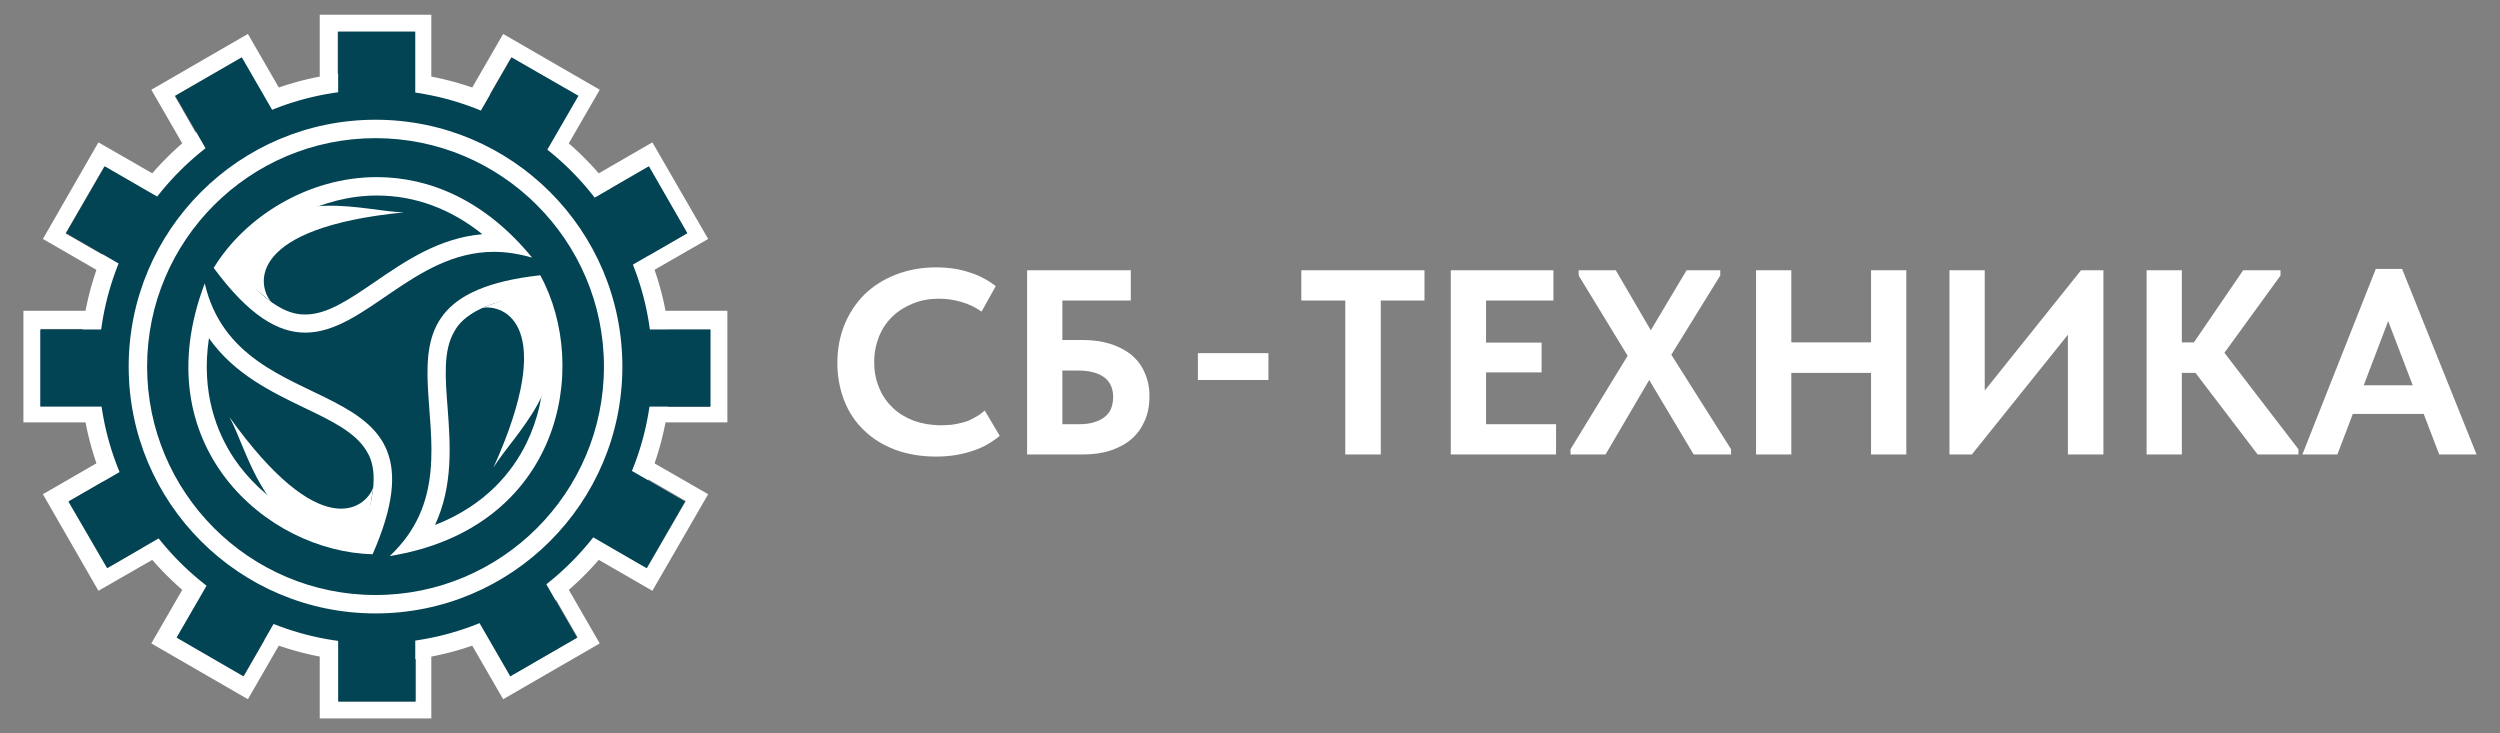
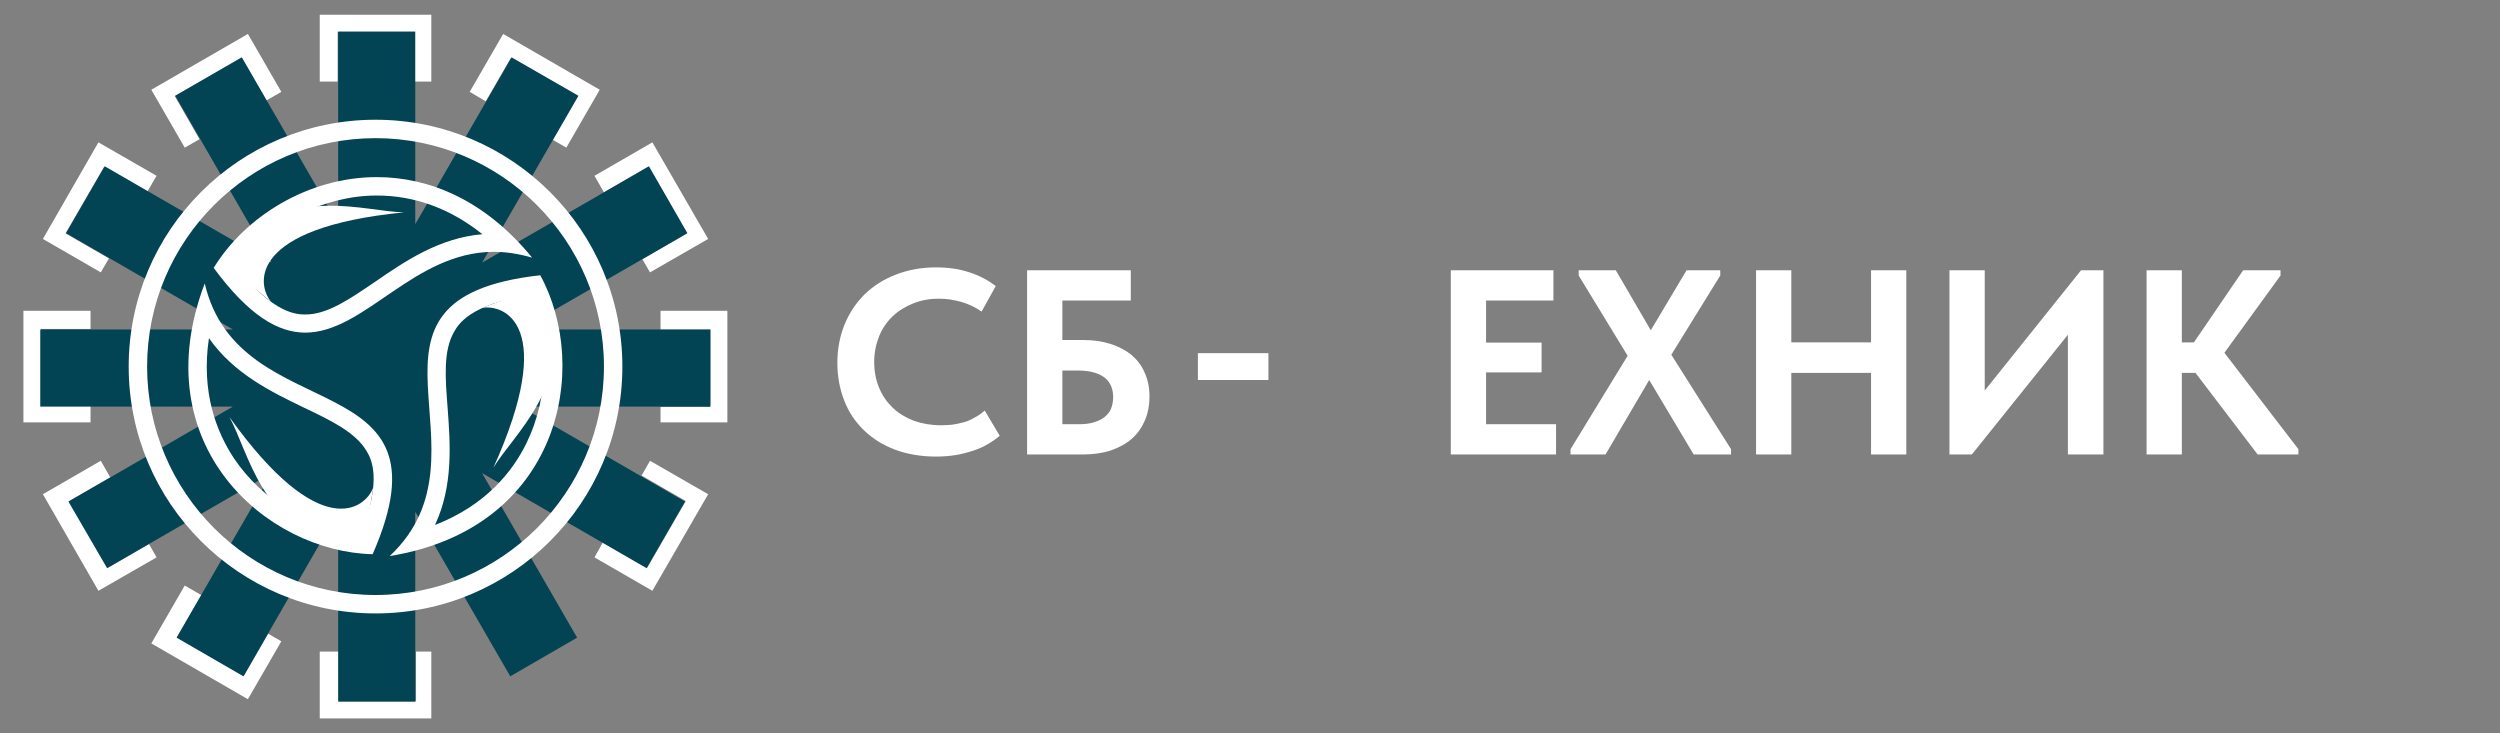
<svg xmlns="http://www.w3.org/2000/svg" version="1.1" id="Слой_1" x="0px" y="0px" viewBox="0 0 950 278.6" style="enable-background:new 0 0 950 278.6;" xml:space="preserve">
  <rect x="0" y="0" width="950" height="278.6" fill="#808080" stroke="none" />
  <style type="text/css"> .st0{fill:#FFFFFF;} .st1{fill:#024354;} </style>
  <g id="Слой_1_00000056418674386403296630000014160376098949182892_"> </g>
  <g id="Слой_2_00000021094093767268664260000014660231456697179555_">
    <g>
      <g>
        <g>
          <g>
            <polygon class="st0" points="158.1,247.6 158.1,266.5 128.8,266.5 128.8,247.6 121.5,247.6 121.5,273 163.9,273 163.9,247.6 " />
-             <polygon class="st0" points="215.2,222.5 209.9,225.5 219.5,242.2 194.1,256.8 184.5,240.2 178.5,243.7 191.2,265.7 227.9,244.5 " />
            <polygon class="st0" points="247,175.1 243.8,180.7 260.6,190.4 245.9,215.8 229.1,206.1 225.9,211.8 247.9,224.5 269.1,187.8 " />
            <polygon class="st0" points="15.6,154.3 15.6,125 34.4,125 34.4,118.1 8.9,118.1 8.9,160.5 34.4,160.5 34.4,154.3 " />
            <polygon class="st0" points="92.7,256.8 67.3,242.2 76.6,226.2 70.2,222.5 57.5,244.5 94.2,265.7 106.9,243.7 101.9,240.8 " />
            <polygon class="st0" points="40.9,215.8 26.3,190.4 41.9,181.4 38.3,175.1 16.3,187.8 37.4,224.5 59.5,211.8 56.6,206.7 " />
            <polygon class="st0" points="121.5,5.6 121.5,31 128.3,31 128.3,12.1 157.6,12.1 157.6,31 163.9,31 163.9,5.6 " />
            <polygon class="st0" points="66.4,36.5 91.7,21.9 101.2,38.2 106.9,34.9 94.2,12.9 57.5,34.1 70.2,56.1 75.8,52.9 " />
            <polygon class="st0" points="24.9,88.7 39.6,63.3 56,72.8 59.5,66.8 37.4,54.1 16.3,90.8 38.3,103.5 41.4,98.2 " />
            <polygon class="st0" points="251,118.1 251,125.3 269.8,125.3 269.8,154.6 251,154.6 251,160.5 276.4,160.5 276.4,118.1 " />
            <polygon class="st0" points="191.2,12.9 178.5,34.9 184.6,38.5 194.2,21.9 219.6,36.5 210,53.1 215.2,56.1 227.9,34.1 " />
            <polygon class="st0" points="247.9,54.1 225.9,66.8 229.5,73.1 246.4,63.3 261,88.7 244.1,98.5 247,103.5 269.1,90.8 " />
          </g>
          <g>
-             <ellipse class="st1" cx="142.7" cy="139.3" rx="108.7" ry="108.7" />
-             <path class="st0" d="M142.7,34.1c58,0,105.2,47.2,105.2,105.2s-47.2,105.2-105.2,105.2S37.5,197.3,37.5,139.3 S84.7,34.1,142.7,34.1 M142.7,27.1c-62,0-112.2,50.2-112.2,112.2s50.2,112.2,112.2,112.2s112.2-50.2,112.2-112.2 S204.6,27.1,142.7,27.1L142.7,27.1z" />
-           </g>
+             </g>
          <g>
            <polygon class="st1" points="270,125.2 197.8,125.2 261.2,88.6 246.6,63.2 183.2,99.8 219.8,36.4 194.4,21.8 157.8,85.2 157.8,12 128.5,12 128.5,85.2 91.9,21.8 66.6,36.4 103.2,99.8 39.8,63.2 25.1,88.6 88.5,125.2 15.3,125.2 15.3,154.5 88.5,154.5 26,190.6 40.7,215.9 103.2,179.8 67.1,242.3 92.5,257 128.5,194.5 128.5,266.6 157.8,266.6 157.8,194.5 193.9,257 219.3,242.3 183.2,179.8 245.7,215.9 260.3,190.6 197.8,154.5 270,154.5 " />
          </g>
        </g>
        <g>
          <path class="st0" d="M142.7,52.5c47.8,0,86.8,38.9,86.8,86.8s-38.9,86.8-86.8,86.8s-86.8-38.9-86.8-86.8S94.8,52.5,142.7,52.5 M142.7,45.5c-51.8,0-93.8,42-93.8,93.8s42,93.8,93.8,93.8s93.8-42,93.8-93.8S194.5,45.5,142.7,45.5L142.7,45.5z" />
        </g>
        <g>
          <g>
            <g>
              <g>
                <path class="st0" d="M143.2,74.3c14.4,0,28,5,40.1,14.7c-16.4,1.4-29.3,10.2-40.8,18.1c-9.7,6.6-18.1,12.4-26.4,12.4 c-3.1,0-12,0-26.2-17.9C101.8,85.1,122.7,74.3,143.2,74.3 M143.2,67.3c-26.1,0-50.1,15-62,34.5 c13.5,18.3,24.6,24.6,34.8,24.6c22.6,0,41.2-30.7,71.7-30.7c4.5,0,9.3,0.7,14.5,2.2C184.3,76,163.1,67.3,143.2,67.3 L143.2,67.3z" />
              </g>
            </g>
            <g>
              <path class="st0" d="M103.1,114.8c-5.7-6.7-8.7-28.3,50.4-34.1c-14.8-0.3-42.5-10.3-61.4,11.7c-3.8,9.2-5.1,9.1-5.1,9.1 L103.1,114.8z" />
            </g>
          </g>
          <g>
            <g>
              <g>
                <path class="st0" d="M79.4,128.5c9.5,13.6,23.9,20.5,36.1,26.4c10.5,5,19.6,9.4,23.8,16.5c1.6,2.7,6.2,10.4-2.3,31.9 c-18.8-2-37.2-13-48-29C82.4,164.4,76.3,149.2,79.4,128.5 M77.8,107.7c-23.3,61.4,23.5,102,63.8,102.9 C173.9,137,90.9,163.9,77.8,107.7L77.8,107.7z" />
              </g>
            </g>
            <g>
              <path class="st0" d="M141.9,185.1c-3,8.3-20.2,21.6-54.7-26.6c7.1,13,12.4,42,40.8,47.4c9.9-1.3,10.4-0.2,10.4-0.2 L141.9,185.1z" />
            </g>
          </g>
          <g>
            <g>
              <g>
                <path class="st0" d="M201.2,112.2c7.7,17.2,7.4,38.7-1.1,56.1c-5.2,10.7-15.3,23.6-34.8,31.2c7-15,5.8-30.9,4.8-44.4 c-0.9-11.6-1.7-21.7,2.4-28.9C174,123.5,178.4,115.6,201.2,112.2 M205.3,104.6c-79.8,8.8-15.1,67.2-57.2,106.7 C212.9,200.8,224.6,139.9,205.3,104.6L205.3,104.6z" />
              </g>
            </g>
            <g>
              <path class="st0" d="M183.1,117c8.6-1.5,28.8,6.6,4.4,60.7c7.7-12.7,30.2-31.7,20.6-59c-6.1-7.9-5.4-8.9-5.4-8.9L183.1,117z" />
            </g>
          </g>
        </g>
      </g>
      <g>
        <g>
          <path class="st0" d="M340.2,170.9c-4.6-1.7-8.6-4.2-11.9-7.4s-5.8-6.9-7.5-11.3c-1.7-4.4-2.6-9.1-2.6-14.3s0.9-10,2.7-14.5 c1.8-4.4,4.3-8.2,7.6-11.5c3.3-3.2,7.2-5.7,11.8-7.5c4.6-1.8,9.7-2.8,15.3-2.8c4.7,0,9,0.6,12.8,1.9c3.8,1.2,7.1,3,10,5.2 l-5.4,9.7c-2.4-1.7-5-2.9-7.8-3.7c-2.8-0.8-5.6-1.2-8.5-1.2c-3.5,0-6.7,0.6-9.7,1.8c-3,1.2-5.6,2.8-7.8,4.9 c-2.2,2.1-3.9,4.6-5.1,7.5c-1.2,3-1.9,6.2-1.9,9.8s0.6,6.9,1.9,9.9c1.2,3,3,5.5,5.2,7.6s4.9,3.7,8,4.9c3.1,1.1,6.6,1.7,10.3,1.7 c1.3,0,2.7-0.1,4.1-0.2c1.4-0.2,2.9-0.5,4.4-0.9s2.9-1,4.2-1.8c1.4-0.7,2.7-1.6,3.9-2.7l5.7,9.6c-1.3,1.1-2.7,2.1-4.4,3.1 c-1.6,1-3.5,1.8-5.5,2.5c-2.1,0.7-4.3,1.3-6.7,1.7c-2.4,0.4-5,0.6-7.7,0.6C350,173.5,344.8,172.6,340.2,170.9z" />
          <path class="st0" d="M390.3,102.7h39.4v11.5h-26v15h7.8c3.9,0,7.4,0.5,10.5,1.5s5.8,2.4,8,4.2c2.2,1.9,3.9,4.1,5,6.8 c1.2,2.6,1.8,5.6,1.8,8.9c0,3.5-0.6,6.6-1.8,9.3c-1.2,2.7-2.8,5-5,6.9s-4.8,3.3-8,4.4c-3.1,1-6.6,1.5-10.5,1.5h-21.2 L390.3,102.7L390.3,102.7z M415.6,160.5c1.6-0.5,3-1.1,4.1-2s2-1.9,2.5-3.2s0.8-2.8,0.8-4.4c0-1.4-0.2-2.7-0.7-4 c-0.5-1.2-1.2-2.3-2.3-3.2c-1.1-0.9-2.4-1.6-4.1-2.1s-3.7-0.8-6.2-0.8h-6v20.4h6.3C412.1,161.2,414,161,415.6,160.5z" />
-           <path class="st0" d="M511.2,114.2h-16.7v-11.5h46.8v11.5h-16.6v58.5h-13.5V114.2z" />
          <path class="st0" d="M551.3,102.7h39v11.5h-25.6v16h21.1v11.3h-21.1v19.7h26.6v11.5h-40V102.7z" />
          <path class="st0" d="M596.8,170.7l21.7-35.5l-18.6-30.5v-2H614l13.3,22.8l13.6-22.8h12.8v2l-18.6,30.1l22.7,35.9v2h-14.2 l-16.9-28.3l-16.6,28.3h-13.3V170.7z" />
          <path class="st0" d="M680.7,172.7h-13.4v-70h13.4V172.7z M717.7,141.7H674v-11.6h43.7V141.7z M711,102.7h13.4v70H711V102.7z" />
          <path class="st0" d="M740.8,102.7h13.4v50.5l-2.4-1.8l39-48.7h8.5v70h-13.5v-54.6l5.3,2.5l-41.8,52.1h-8.5V102.7z" />
          <path class="st0" d="M829.1,172.7h-13.4v-70h13.4V172.7z M822.9,130.1h16.7v11.6h-16.7V130.1z M829.8,135.8l22.6-33.1h14.2v2 l-23.9,32.9v-6.9l30.7,40v2h-15.5L829.8,135.8z" />
-           <path class="st0" d="M902.8,102.2h10l28.3,70.5h-14.2l-21.2-55.4h3.6l-21.1,55.4h-13.3L902.8,102.2z M891.3,146.4h32.6v10.9 h-32.6V146.4z" />
        </g>
        <path class="st0" d="M482,144.4h-26.8v-10.2H482V144.4z" />
      </g>
    </g>
  </g>
</svg>